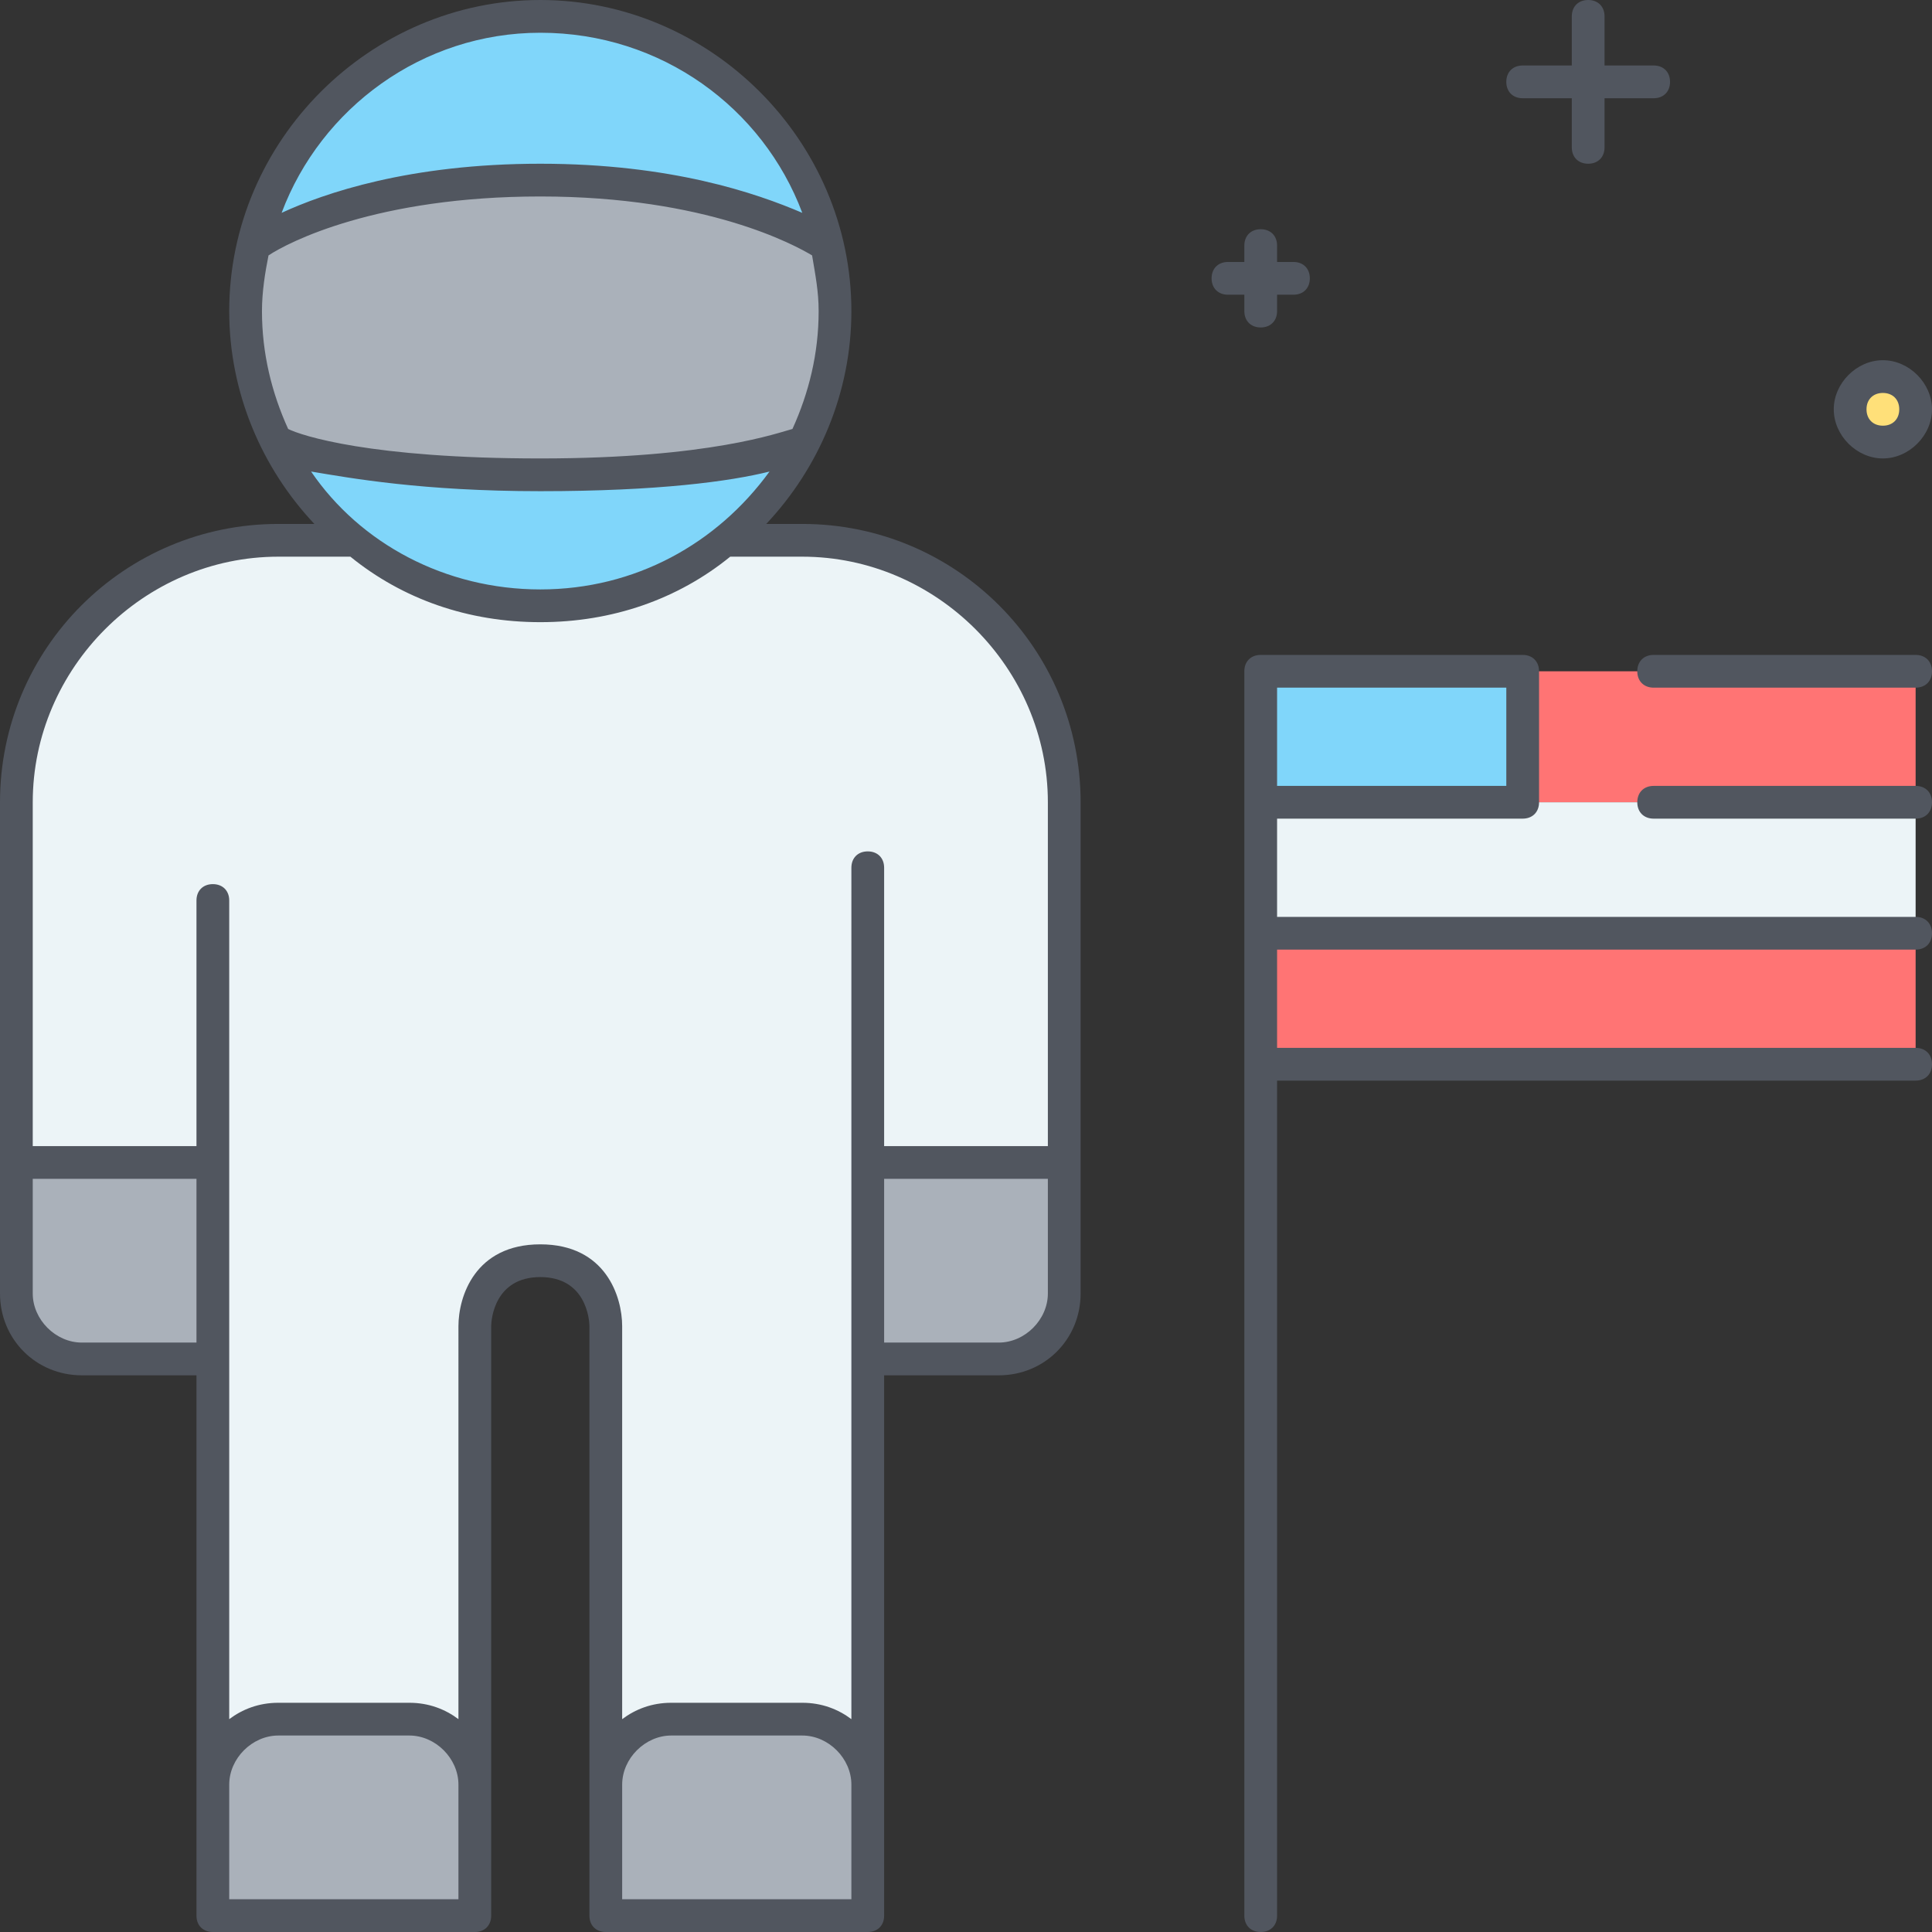
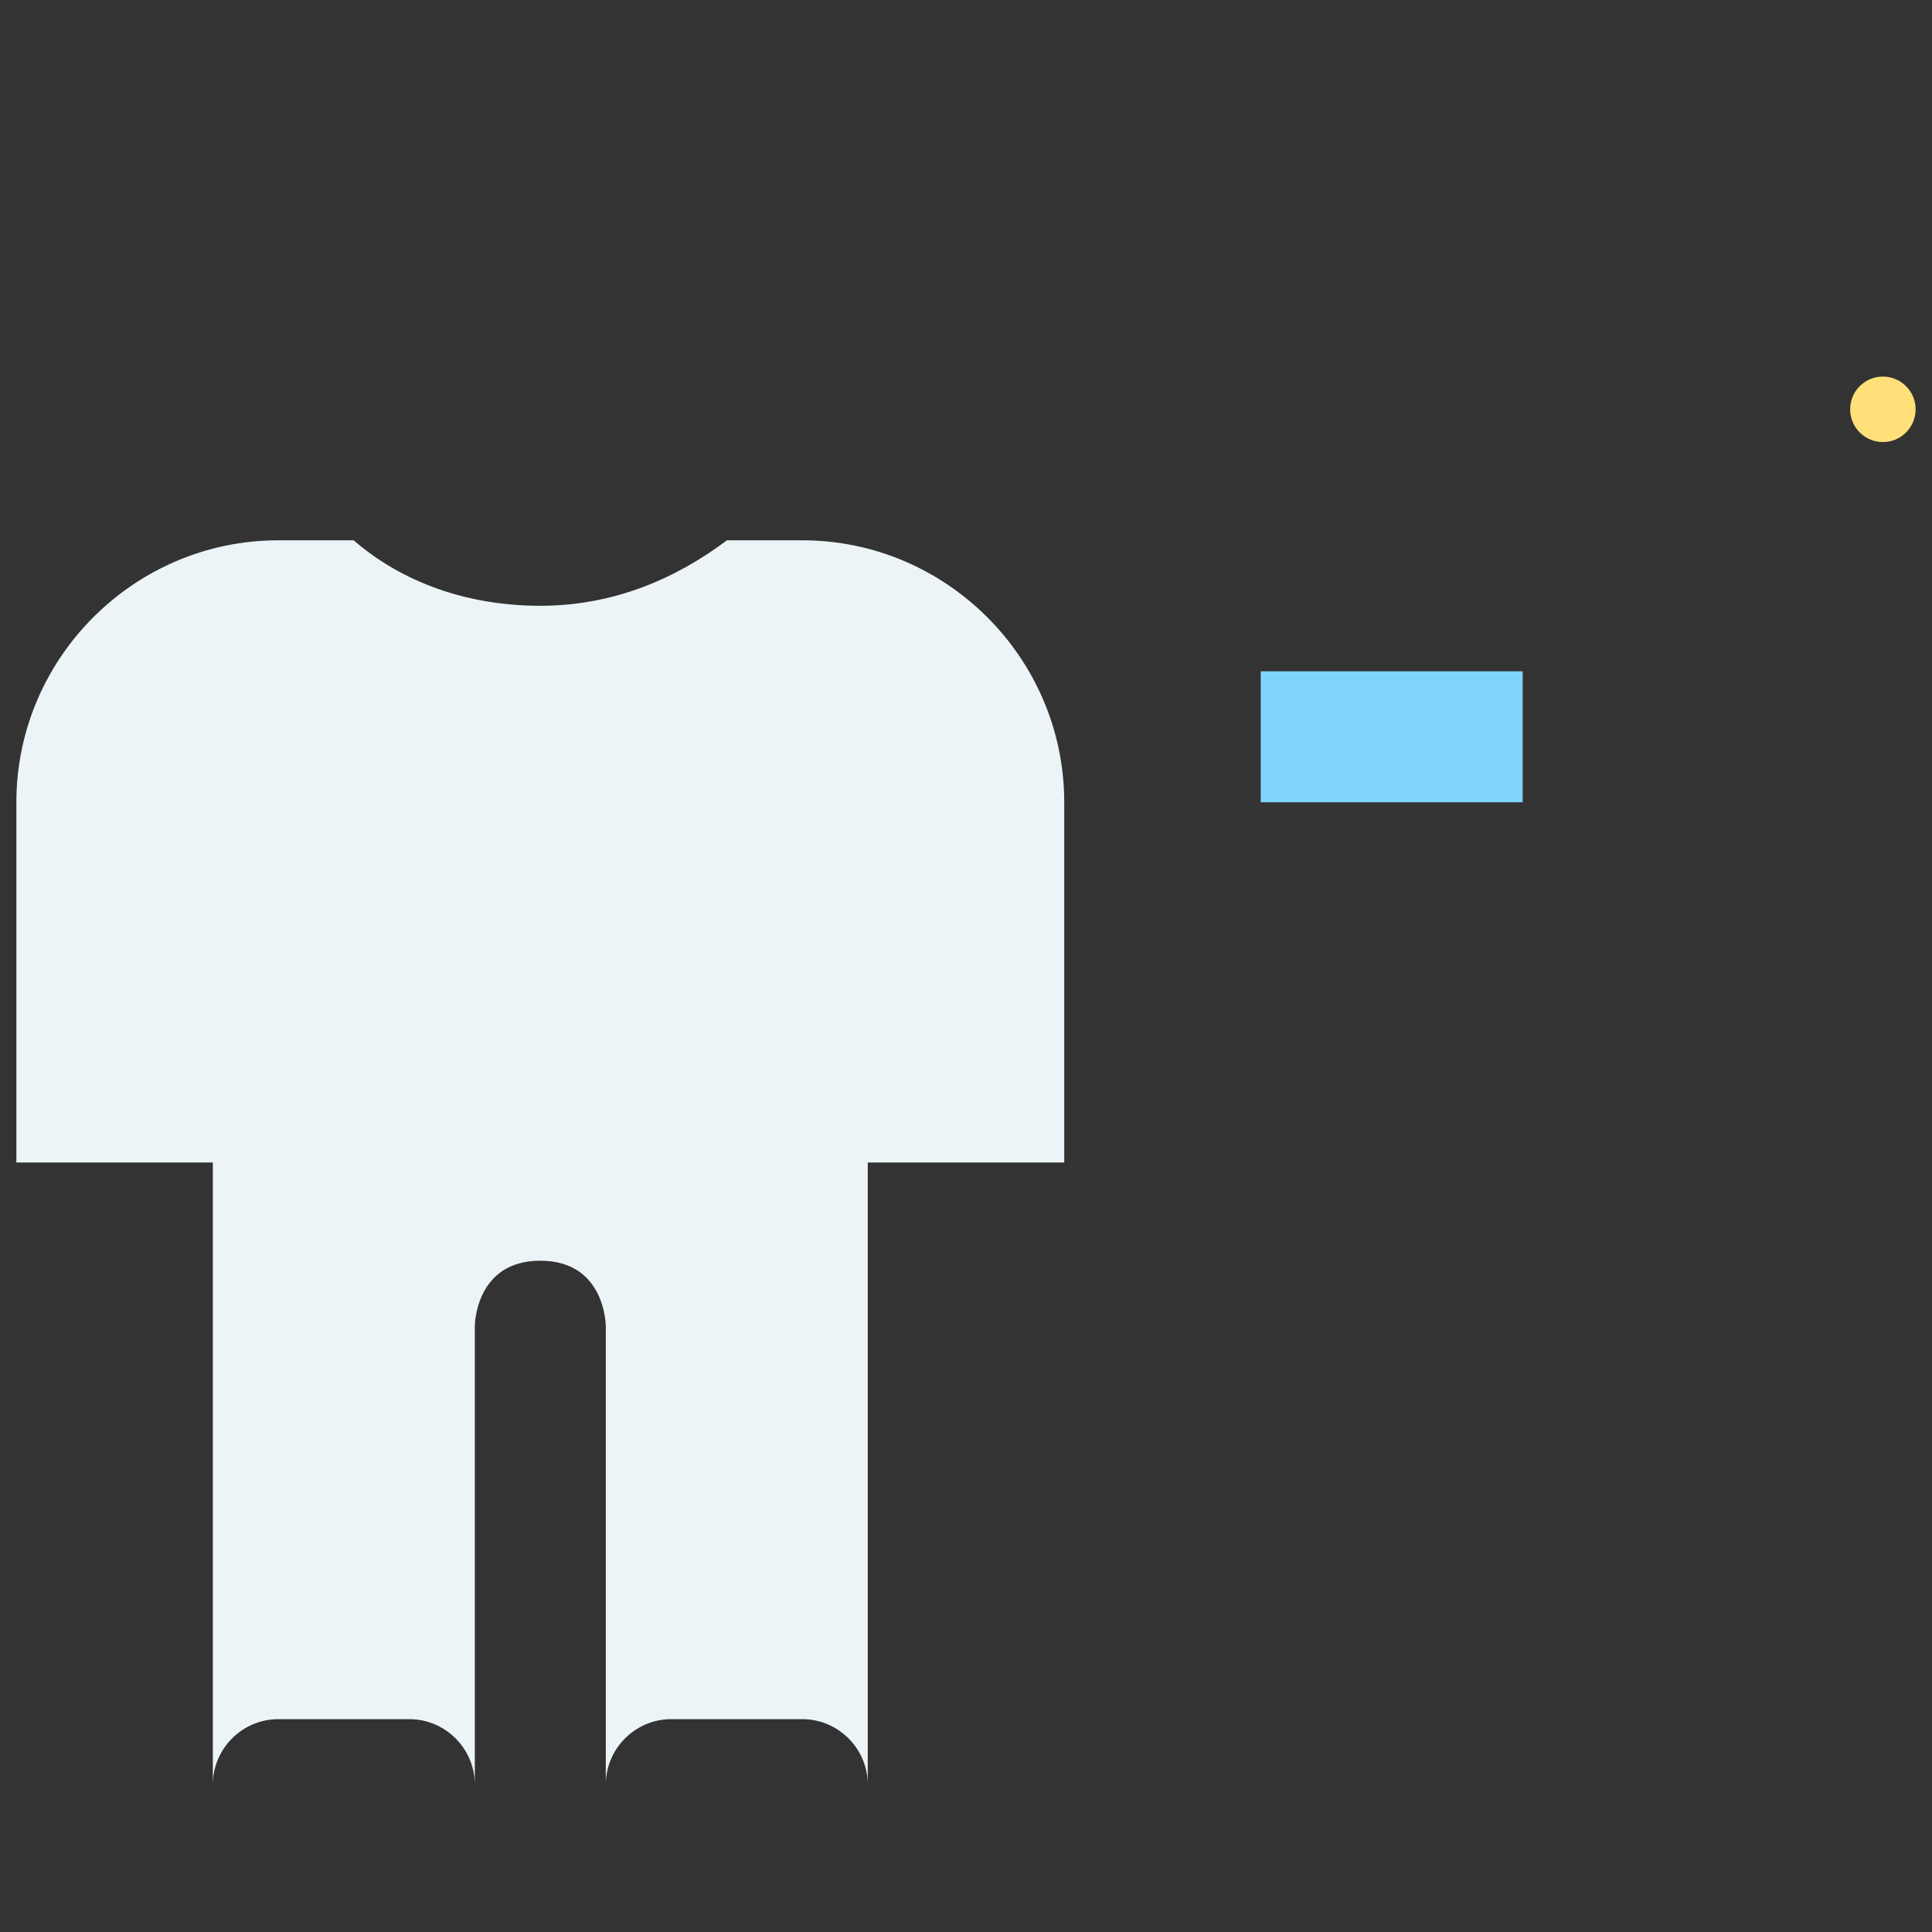
<svg xmlns="http://www.w3.org/2000/svg" version="1.1" id="Layer_1" x="0px" y="0px" viewBox="0 0 503.467 503.467" style="enable-background:new 0 0 503.467 503.467;" xml:space="preserve">
  <rect x="0" y="0" width="503.467" height="503.467" fill="#333333" stroke="none" />
  <g transform="translate(1 1)">
-     <path style="fill:#80D6FA;" d="M71.533,114.2c0,0,17.067,8.533,68.267,8.533s68.267-8.533,68.267-8.533h0.853   c-5.12,10.24-11.947,18.773-20.48,25.6c-12.8,11.093-29.867,17.067-48.64,17.067s-34.987-6.827-48.64-17.067   C82.627,132.973,75.8,124.44,71.533,114.2L71.533,114.2z M214.04,63c0,0-23.04-17.067-74.24-17.067S64.707,63,64.707,63l0,0   c7.68-34.133,38.4-59.733,75.093-59.733C176.493,3.267,207.213,28.867,214.04,63L214.04,63z" />
-     <path style="fill:#AAB1BA;" d="M54.467,301.933v51.2H20.333c-9.387,0-17.067-7.68-17.067-17.067v-34.133H54.467z M225.133,464.067   V498.2h-68.267v-34.133c0-9.387,7.68-17.067,17.067-17.067h34.133C217.453,447,225.133,454.68,225.133,464.067z M122.733,464.067   V498.2H54.467v-34.133c0-9.387,7.68-17.067,17.067-17.067h34.133C115.053,447,122.733,454.68,122.733,464.067z M276.333,301.933   v34.133c0,9.387-7.68,17.067-17.067,17.067h-34.133v-51.2H276.333z M214.893,63c0.853,5.12,1.707,11.093,1.707,17.067   c0,11.947-2.56,23.893-7.68,34.133h-0.853c0,0-17.067,8.533-68.267,8.533S71.533,114.2,71.533,114.2l0,0   C66.413,103.96,63,92.013,63,80.067C63,74.093,63.853,68.12,64.707,63l0,0c0,0,23.893-17.067,75.093-17.067S214.04,63,214.893,63   L214.893,63z" />
    <path style="fill:#ECF4F7;" d="M122.733,344.6v119.467c0-9.387-7.68-17.067-17.067-17.067H71.533   c-9.387,0-17.067,7.68-17.067,17.067V353.133v-51.2h-51.2v-93.867c0-37.547,30.72-68.267,68.267-68.267H91.16l0,0   c12.8,11.093,29.867,17.067,48.64,17.067s34.987-6.827,48.64-17.067l0,0h19.627c37.547,0,68.267,30.72,68.267,68.267v93.867h-51.2   v51.2v110.933c0-9.387-7.68-17.067-17.067-17.067h-34.133c-9.387,0-17.067,7.68-17.067,17.067V344.6c0,0,0-17.067-17.067-17.067   S122.733,344.6,122.733,344.6" />
    <polygon style="fill:#80D6FA;" points="327.533,208.067 395.8,208.067 395.8,173.933 327.533,173.933  " />
-     <path style="fill:#FF7474;" d="M395.8,208.067h102.4v-34.133H395.8V208.067z M327.533,276.333H498.2V242.2H327.533V276.333z" />
    <circle style="fill:#FFE079;" cx="489.667" cy="105.667" r="8.533" />
-     <polygon style="fill:#ECF4F7;" points="327.533,242.2 498.2,242.2 498.2,208.067 327.533,208.067  " />
  </g>
-   <path style="fill:#51565F;" d="M328.533,503.467c-2.56,0-4.267-1.707-4.267-4.267V174.933c0-2.56,1.707-4.267,4.267-4.267H396.8  c2.56,0,4.267,1.707,4.267,4.267v34.133c0,2.56-1.707,4.267-4.267,4.267h-64v25.6h166.4c2.56,0,4.267,1.707,4.267,4.267  s-1.707,4.267-4.267,4.267H332.8v25.6h166.4c2.56,0,4.267,1.707,4.267,4.267s-1.707,4.267-4.267,4.267H332.8v217.6  C332.8,501.76,331.093,503.467,328.533,503.467z M332.8,204.8h59.733v-25.6H332.8V204.8z M226.133,503.467h-68.267  c-2.56,0-4.267-1.707-4.267-4.267V345.6c0-1.707-0.853-12.8-12.8-12.8c-11.947,0-12.8,11.093-12.8,12.8v153.6  c0,2.56-1.707,4.267-4.267,4.267H55.467c-2.56,0-4.267-1.707-4.267-4.267V358.4H21.333C9.387,358.4,0,349.013,0,337.067v-128  c0-40.107,32.427-72.533,72.533-72.533h9.387C68.267,122.027,59.733,102.4,59.733,81.067C59.733,36.693,96.427,0,140.8,0  s81.067,36.693,81.067,81.067c0,21.333-8.533,40.96-22.187,55.467h9.387c40.107,0,72.533,32.427,72.533,72.533v128  c0,11.947-9.387,21.333-21.333,21.333H230.4v140.8C230.4,501.76,228.693,503.467,226.133,503.467z M162.133,494.933h59.733v-29.867  c0-6.827-5.973-12.8-12.8-12.8h-34.133c-6.827,0-12.8,5.973-12.8,12.8V494.933z M59.733,494.933h59.733v-29.867  c0-6.827-5.973-12.8-12.8-12.8H72.533c-6.827,0-12.8,5.973-12.8,12.8V494.933z M140.8,324.267c17.067,0,21.333,13.653,21.333,21.333  V448c3.413-2.56,7.68-4.267,12.8-4.267h34.133c5.12,0,9.387,1.707,12.8,4.267V226.133c0-2.56,1.707-4.267,4.267-4.267  s4.267,1.707,4.267,4.267v72.533h42.667v-89.6c0-34.987-29.013-64-64-64h-18.773c-13.653,11.093-30.72,17.067-49.493,17.067  c-18.773,0-35.84-5.973-49.493-17.067H72.533c-34.987,0-64,29.013-64,64v89.6H51.2v-64c0-2.56,1.707-4.267,4.267-4.267  c2.56,0,4.267,1.707,4.267,4.267V448c3.413-2.56,7.68-4.267,12.8-4.267h34.133c5.12,0,9.387,1.707,12.8,4.267V345.6  C119.467,337.92,123.733,324.267,140.8,324.267z M230.4,349.867h29.867c6.827,0,12.8-5.973,12.8-12.8V307.2H230.4V349.867z   M8.533,307.2v29.867c0,6.827,5.973,12.8,12.8,12.8H51.2V307.2H8.533z M81.067,122.88c12.8,18.773,34.987,30.72,59.733,30.72  s46.08-11.947,59.733-30.72c-10.24,2.56-29.013,5.12-59.733,5.12S91.307,124.587,81.067,122.88z M75.093,111.787  c3.413,1.707,21.333,7.68,65.707,7.68s62.293-6.827,65.707-7.68c4.267-9.387,6.827-19.627,6.827-30.72  c0-5.12-0.853-9.387-1.707-14.507C207.36,64,184.32,51.2,140.8,51.2c-42.667,0-65.707,11.947-70.827,15.36  c-0.853,4.267-1.707,9.387-1.707,14.507C68.267,92.16,70.827,102.4,75.093,111.787z M140.8,42.667c34.133,0,56.32,7.68,68.267,12.8  C198.827,28.16,172.373,8.533,140.8,8.533c-30.72,0-57.173,19.627-67.413,46.933C84.48,50.347,106.667,42.667,140.8,42.667z   M499.2,213.333h-68.267c-2.56,0-4.267-1.707-4.267-4.267c0-2.56,1.707-4.267,4.267-4.267H499.2c2.56,0,4.267,1.707,4.267,4.267  C503.467,211.627,501.76,213.333,499.2,213.333z M499.2,179.2h-68.267c-2.56,0-4.267-1.707-4.267-4.267  c0-2.56,1.707-4.267,4.267-4.267H499.2c2.56,0,4.267,1.707,4.267,4.267C503.467,177.493,501.76,179.2,499.2,179.2z M490.667,119.467  c-6.827,0-12.8-5.973-12.8-12.8s5.973-12.8,12.8-12.8s12.8,5.973,12.8,12.8S497.493,119.467,490.667,119.467z M490.667,102.4  c-2.56,0-4.267,1.707-4.267,4.267s1.707,4.267,4.267,4.267s4.267-1.707,4.267-4.267S493.227,102.4,490.667,102.4z M328.533,85.333  c-2.56,0-4.267-1.707-4.267-4.267V76.8H320c-2.56,0-4.267-1.707-4.267-4.267c0-2.56,1.707-4.267,4.267-4.267h4.267V64  c0-2.56,1.707-4.267,4.267-4.267S332.8,61.44,332.8,64v4.267h4.267c2.56,0,4.267,1.707,4.267,4.267c0,2.56-1.707,4.267-4.267,4.267  H332.8v4.267C332.8,83.627,331.093,85.333,328.533,85.333z M413.867,42.667c-2.56,0-4.267-1.707-4.267-4.267V25.6h-12.8  c-2.56,0-4.267-1.707-4.267-4.267s1.707-4.267,4.267-4.267h12.8v-12.8c0-2.56,1.707-4.267,4.267-4.267s4.267,1.707,4.267,4.267v12.8  h12.8c2.56,0,4.267,1.707,4.267,4.267s-1.707,4.267-4.267,4.267h-12.8v12.8C418.133,40.96,416.427,42.667,413.867,42.667z" />
  <g>
</g>
  <g>
</g>
  <g>
</g>
  <g>
</g>
  <g>
</g>
  <g>
</g>
  <g>
</g>
  <g>
</g>
  <g>
</g>
  <g>
</g>
  <g>
</g>
  <g>
</g>
  <g>
</g>
  <g>
</g>
  <g>
</g>
</svg>